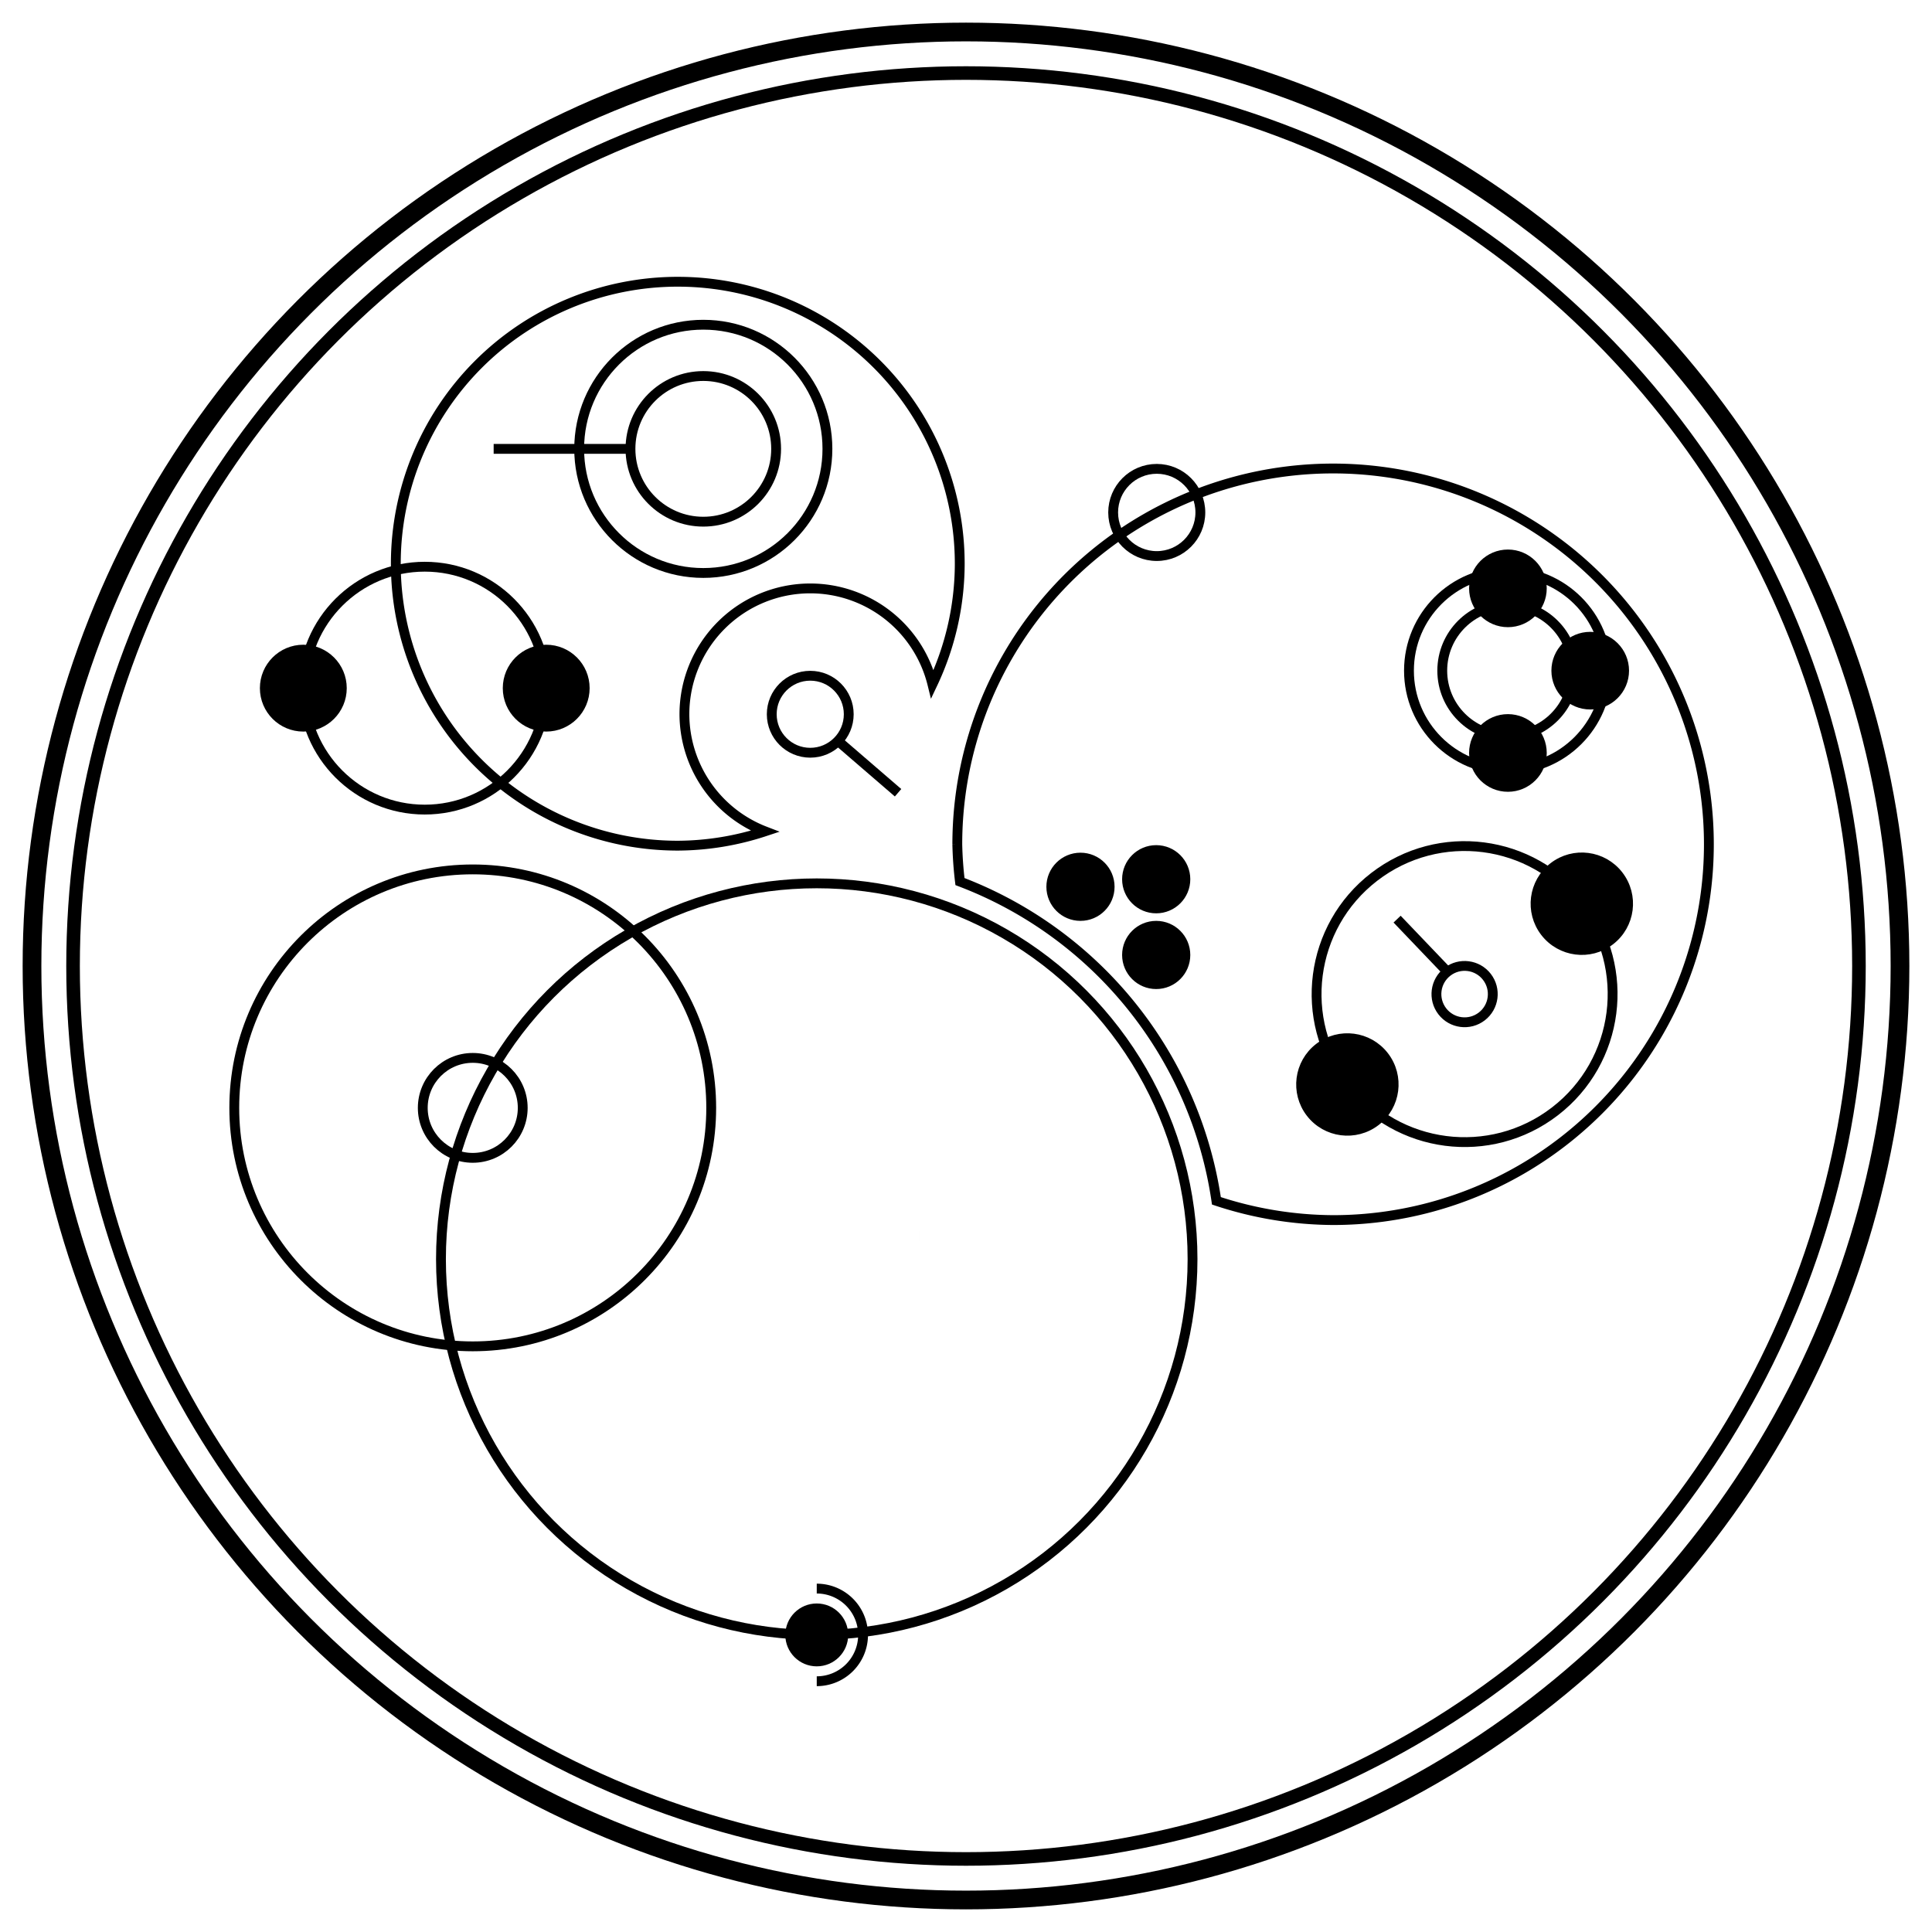
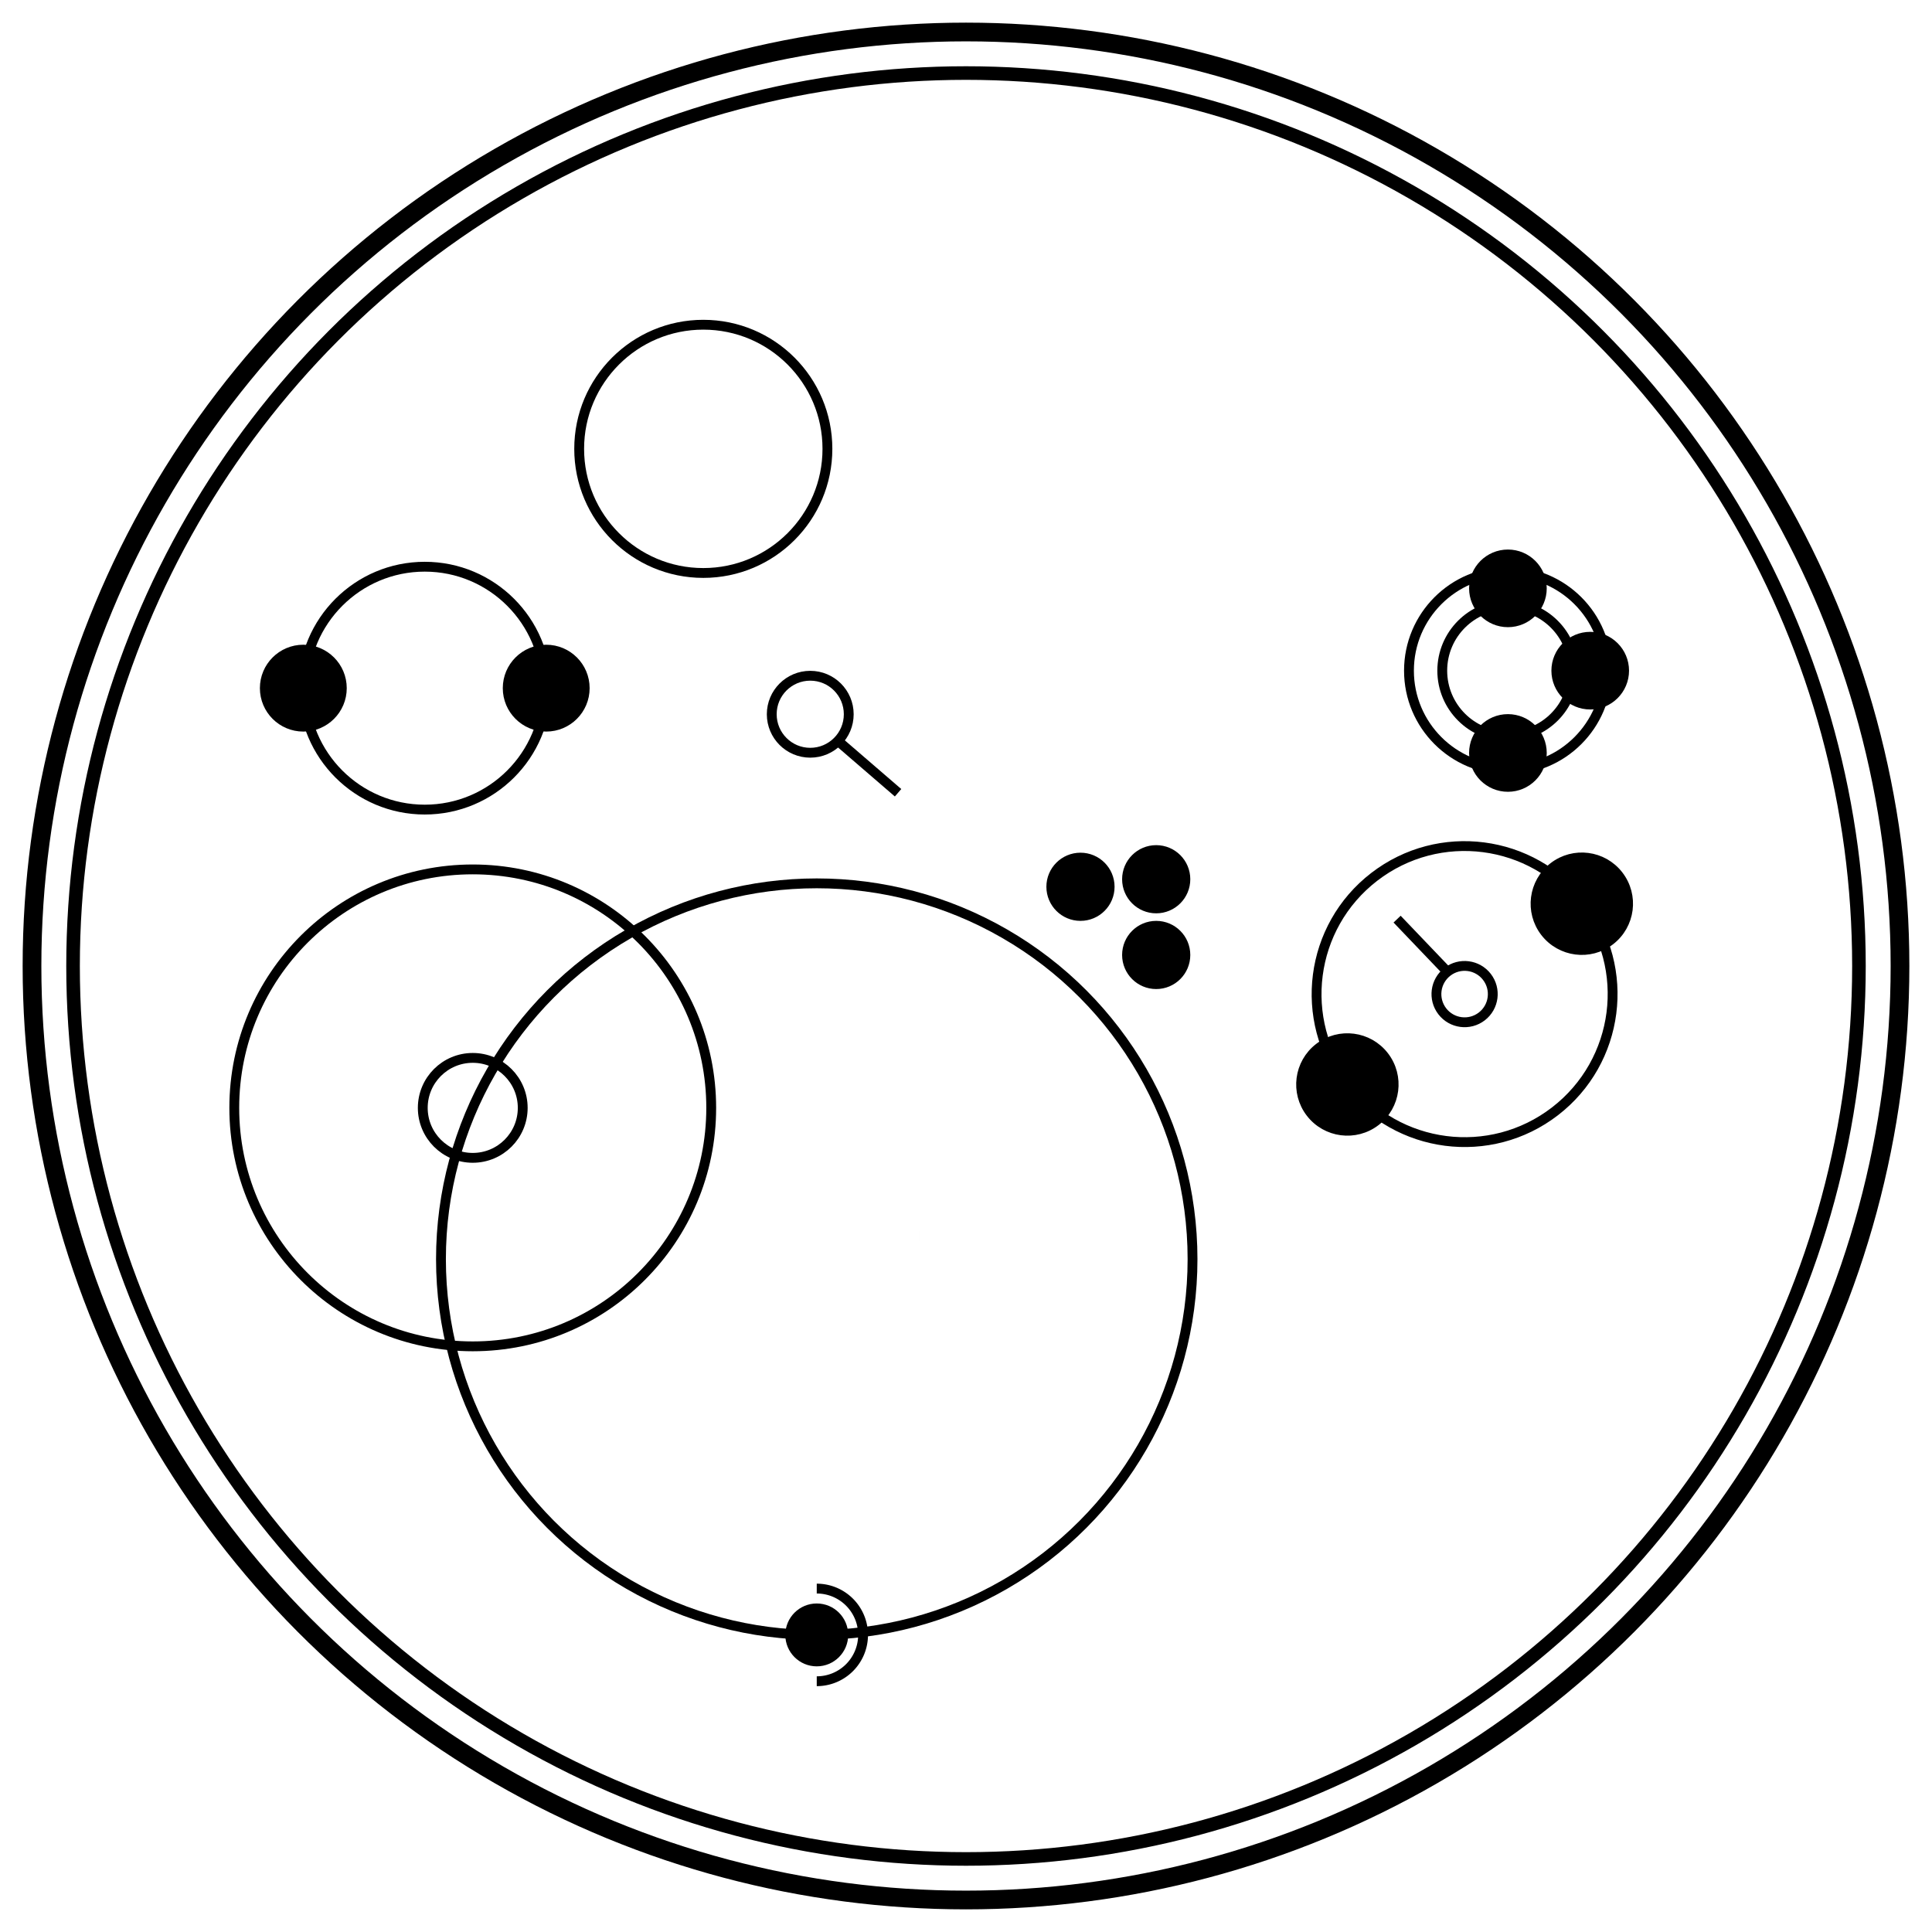
<svg xmlns="http://www.w3.org/2000/svg" xmlns:ns1="http://sodipodi.sourceforge.net/DTD/sodipodi-0.dtd" xmlns:ns2="http://www.inkscape.org/namespaces/inkscape" width="512" height="512" viewBox="0 0 512 512" version="1.1" id="svg1" ns1:docname="TheKillerBunny.svg" ns2:version="1.3.2 (091e20ef0f, 2023-11-25)" ns2:export-filename="TheKillerBunny-Avatar.png" ns2:export-xdpi="48" ns2:export-ydpi="48">
  <ns1:namedview id="namedview1" pagecolor="#ffffff" bordercolor="#000000" borderopacity="0.25" ns2:showpageshadow="2" ns2:pageopacity="0.0" ns2:pagecheckerboard="0" ns2:deskcolor="#d1d1d1" ns2:document-units="px" ns2:zoom="6.728563" ns2:cx="223.74763" ns2:cy="428.39757" ns2:window-width="1321" ns2:window-height="993" ns2:window-x="0" ns2:window-y="0" ns2:window-maximized="1" ns2:current-layer="layer1" ns2:export-bgcolor="#ffffffff" />
  <defs id="defs1">
    <ns2:path-effect effect="bspline" id="path-effect49" is_visible="true" lpeversion="1.3" weight="33.333" steps="2" helper_size="0" apply_no_weight="true" apply_with_weight="true" only_selected="false" uniform="false" />
    <ns2:path-effect effect="bspline" id="path-effect31" is_visible="true" lpeversion="1.3" weight="33.333" steps="2" helper_size="0" apply_no_weight="true" apply_with_weight="true" only_selected="false" uniform="false" />
    <ns2:path-effect effect="bspline" id="path-effect28" is_visible="true" lpeversion="1.3" weight="33.333" steps="2" helper_size="0" apply_no_weight="true" apply_with_weight="true" only_selected="false" uniform="false" />
    <ns2:path-effect effect="bspline" id="path-effect85" is_visible="true" lpeversion="1.3" weight="33.333" steps="2" helper_size="0" apply_no_weight="true" apply_with_weight="true" only_selected="false" uniform="false" />
    <ns2:path-effect effect="bspline" id="path-effect84" is_visible="true" lpeversion="1.3" weight="33.333" steps="2" helper_size="0" apply_no_weight="true" apply_with_weight="true" only_selected="false" uniform="false" />
  </defs>
  <g ns2:label="Layer 1" ns2:groupmode="layer" id="layer1">
    <circle style="fill:none;fill-opacity:1;fill-rule:nonzero;stroke:#000000;stroke-width:4.961;stroke-dasharray:none;stroke-opacity:1" id="path1" cx="256" cy="256" r="247.52" />
    <ellipse style="fill:none;fill-opacity:1;fill-rule:nonzero;stroke:#000000;stroke-width:2.606;stroke-dasharray:none;stroke-opacity:1" id="path8" cx="243.606" cy="327.551" rx="2.8561745e-13" ry="1.7137047e-13" />
    <circle style="fill:none;fill-opacity:1;fill-rule:nonzero;stroke:#000000;stroke-width:3.6;stroke-dasharray:none;stroke-opacity:1" id="circle67" cx="256" cy="256" r="236.64" />
    <circle style="fill:none;stroke:#000000;stroke-width:2.606;stroke-dasharray:none" id="path2" cx="216.447" cy="333.682" r="99.587" />
-     <path id="path2-4" style="fill:none;stroke:#000000;stroke-width:2.606;stroke-dasharray:none" d="M 353.283 124.158 A 99.587 99.587 0 0 0 253.695 223.746 A 99.587 99.587 0 0 0 254.402 233.627 A 107.042 107.042 0 0 1 322.361 318.23 A 99.587 99.587 0 0 0 353.283 323.334 A 99.587 99.587 0 0 0 452.871 223.746 A 99.587 99.587 0 0 0 353.283 124.158 z " />
-     <path id="circle6" style="fill:none;stroke:#000000;stroke-width:2.606;stroke-dasharray:none" d="M 179.617 74.664 A 74.724 74.724 0 0 0 104.895 149.387 A 74.724 74.724 0 0 0 179.617 224.111 A 74.724 74.724 0 0 0 202.74 220.312 A 33.347 33.347 0 0 1 181.377 189.281 A 33.347 33.347 0 0 1 214.723 155.936 A 33.347 33.347 0 0 1 247.102 181.32 A 74.724 74.724 0 0 0 254.342 149.387 A 74.724 74.724 0 0 0 179.617 74.664 z " />
    <circle style="fill:none;fill-opacity:1;stroke:#000000;stroke-width:2.606;stroke-dasharray:none" id="path11" cx="445.629" cy="-146.518" r="39.226" transform="rotate(52.367)" />
    <circle style="fill:none;fill-opacity:1;stroke:#000000;stroke-width:2.606;stroke-dasharray:none" id="path13" cx="399.613" cy="177.732" r="17.4" />
    <circle style="fill:none;fill-opacity:1;stroke:#000000;stroke-width:2.606;stroke-dasharray:none" id="circle14" cx="399.613" cy="177.732" r="26.222" />
    <circle style="fill:#000000;fill-opacity:1;stroke:#000000;stroke-width:2.606;stroke-dasharray:none" id="path24" cx="399.613" cy="155.921" r="8.984" />
    <circle style="fill:#000000;fill-opacity:1;stroke:#000000;stroke-width:2.606;stroke-dasharray:none" id="path25" cx="421.424" cy="177.732" r="8.983" />
    <circle style="fill:#000000;fill-opacity:1;stroke:#000000;stroke-width:2.606;stroke-dasharray:none" id="path26" cx="399.613" cy="199.543" r="8.987" />
-     <circle style="fill:none;fill-opacity:1;stroke:#000000;stroke-width:2.606;stroke-dasharray:none" id="path27" cx="306.551" cy="135.804" r="11.554" />
    <circle style="fill:none;stroke:#000000;stroke-width:2.606;stroke-dasharray:none" id="circle28" cx="214.724" cy="189.282" r="10.202" />
    <path style="fill:none;fill-opacity:1;stroke:#000000;stroke-width:5.008;stroke-dasharray:none" d="m 222.007,196.425 c 10.563,9.107 21.126,18.214 31.688,27.321" id="path28" ns2:path-effect="#path-effect28" ns2:original-d="m 222.00702,196.42508 c 10.56276,9.10701 21.12553,18.21401 31.68829,27.32101" transform="matrix(0.52,0,0,0.52,106.074,93.739)" />
    <circle style="fill:none;fill-opacity:1;stroke:#000000;stroke-width:2.606;stroke-dasharray:none" id="path30" cx="186.381" cy="118.95" r="32.894" />
-     <circle style="fill:none;fill-opacity:1;stroke:#000000;stroke-width:2.606;stroke-dasharray:none" id="circle30" cx="186.381" cy="118.95" r="19.301" />
-     <path style="fill:none;fill-opacity:1;stroke:#000000;stroke-width:2.606;stroke-dasharray:none" d="m 153.486,118.95 c 2.937,0 5.874,0 8.811,0" id="path31" ns2:path-effect="#path-effect31" ns2:original-d="m 153.48607,118.95013 c 2.93695,0 5.87391,0 8.81086,0" transform="matrix(4.095,0,0,1,-497.701,0)" />
    <circle style="fill:none;fill-opacity:1;stroke:#000000;stroke-width:2.606;stroke-dasharray:none" id="path32" cx="112.567" cy="182.368" r="32.184" />
    <circle style="fill:#000000;fill-opacity:1;stroke:#000000;stroke-width:2.606;stroke-dasharray:none" id="path33" cx="144.751" cy="182.368" r="10.204" />
    <circle style="fill:#000000;fill-opacity:1;stroke:#000000;stroke-width:2.606;stroke-dasharray:none" id="path34" cx="80.383" cy="182.368" r="10.206" />
    <circle style="fill:none;fill-opacity:1;stroke:#000000;stroke-width:2.606;stroke-dasharray:none" id="path36" cx="125.283" cy="293.597" r="63.197" />
    <circle style="fill:none;fill-opacity:1;stroke:#000000;stroke-width:2.606;stroke-dasharray:none" id="circle36" cx="125.283" cy="293.597" r="13.244" />
    <circle style="fill:#000000;fill-opacity:1;stroke:#000000;stroke-width:2.606;stroke-dasharray:none" id="path37" cx="445.629" cy="-185.744" r="12.264" transform="rotate(52.367)" />
    <circle style="fill:#000000;fill-opacity:1;stroke:#000000;stroke-width:2.606;stroke-dasharray:none" id="path38" cx="445.629" cy="-107.292" r="12.263" transform="rotate(52.367)" />
    <circle style="fill:none;fill-opacity:1;stroke:#000000;stroke-width:2.606;stroke-dasharray:none" id="circle38" cx="445.629" cy="-146.518" r="7.468" transform="rotate(52.367)" />
    <path style="fill:#000000;fill-opacity:1;stroke:#000000;stroke-width:2.606;stroke-dasharray:none" d="m 383.577,257.529 -13.331,-13.947" id="path39" ns1:nodetypes="cc" />
    <circle style="fill:#000000;fill-opacity:1;stroke:#000000;stroke-width:1.872;stroke-dasharray:none;stroke-opacity:1" id="circle48" cx="306.405" cy="233.007" r="8.098" />
    <circle style="fill:#000000;fill-opacity:1;stroke:#000000;stroke-width:1.872;stroke-dasharray:none;stroke-opacity:1" id="circle49" cx="306.405" cy="253.075" r="8.098" />
    <circle style="fill:#000000;fill-opacity:1;stroke:#000000;stroke-width:1.872;stroke-dasharray:none;stroke-opacity:1" id="circle50" cx="286.337" cy="235.007" r="8.098" />
    <circle style="fill:#000000;fill-opacity:1;stroke:#000000;stroke-width:2.606;stroke-dasharray:none;stroke-opacity:1" id="path51" cx="216.447" cy="433.269" r="7.028" />
    <path style="fill:none;fill-opacity:1;stroke:#000000;stroke-width:2.606;stroke-dasharray:none;stroke-opacity:1" id="circle51" ns1:type="arc" ns1:cx="216.44684" ns1:cy="433.26898" ns1:rx="12.275417" ns1:ry="12.275417" ns1:start="4.712389" ns1:end="1.5707963" ns1:arc-type="arc" d="m 216.447,420.994 a 12.275,12.275 0 0 1 12.275,12.275 12.275,12.275 0 0 1 -12.275,12.275" ns1:open="true" />
  </g>
</svg>